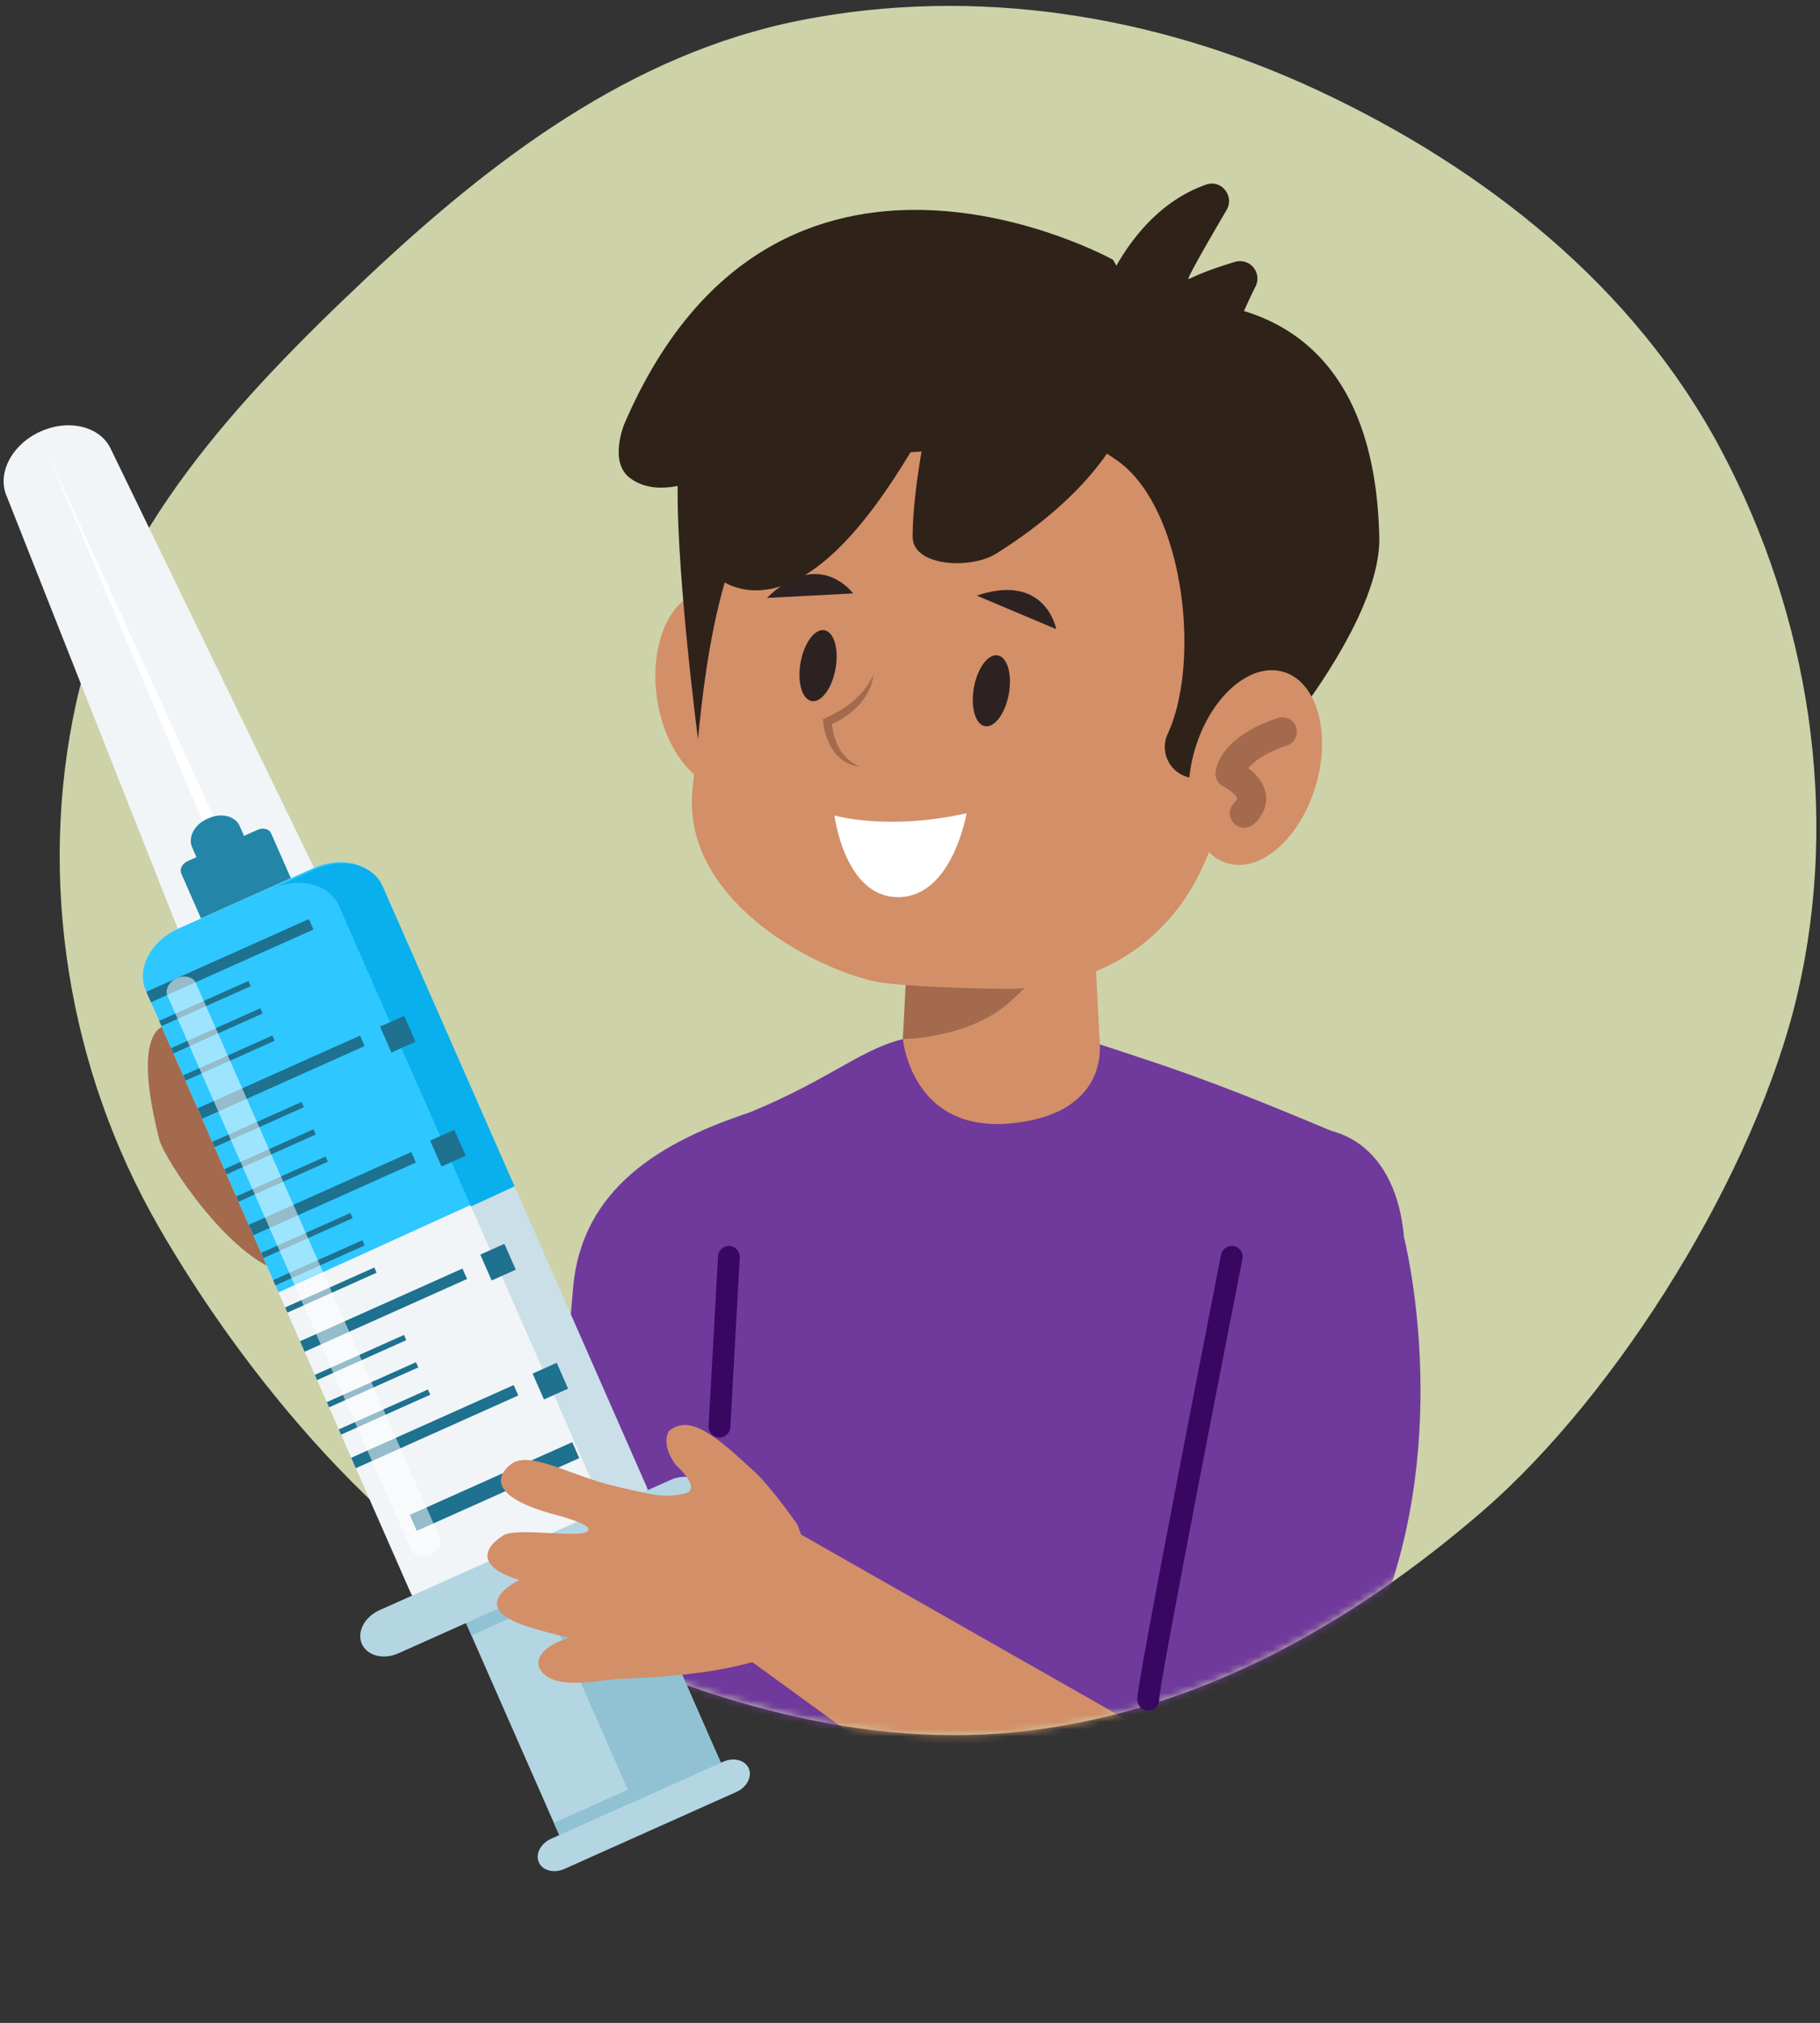
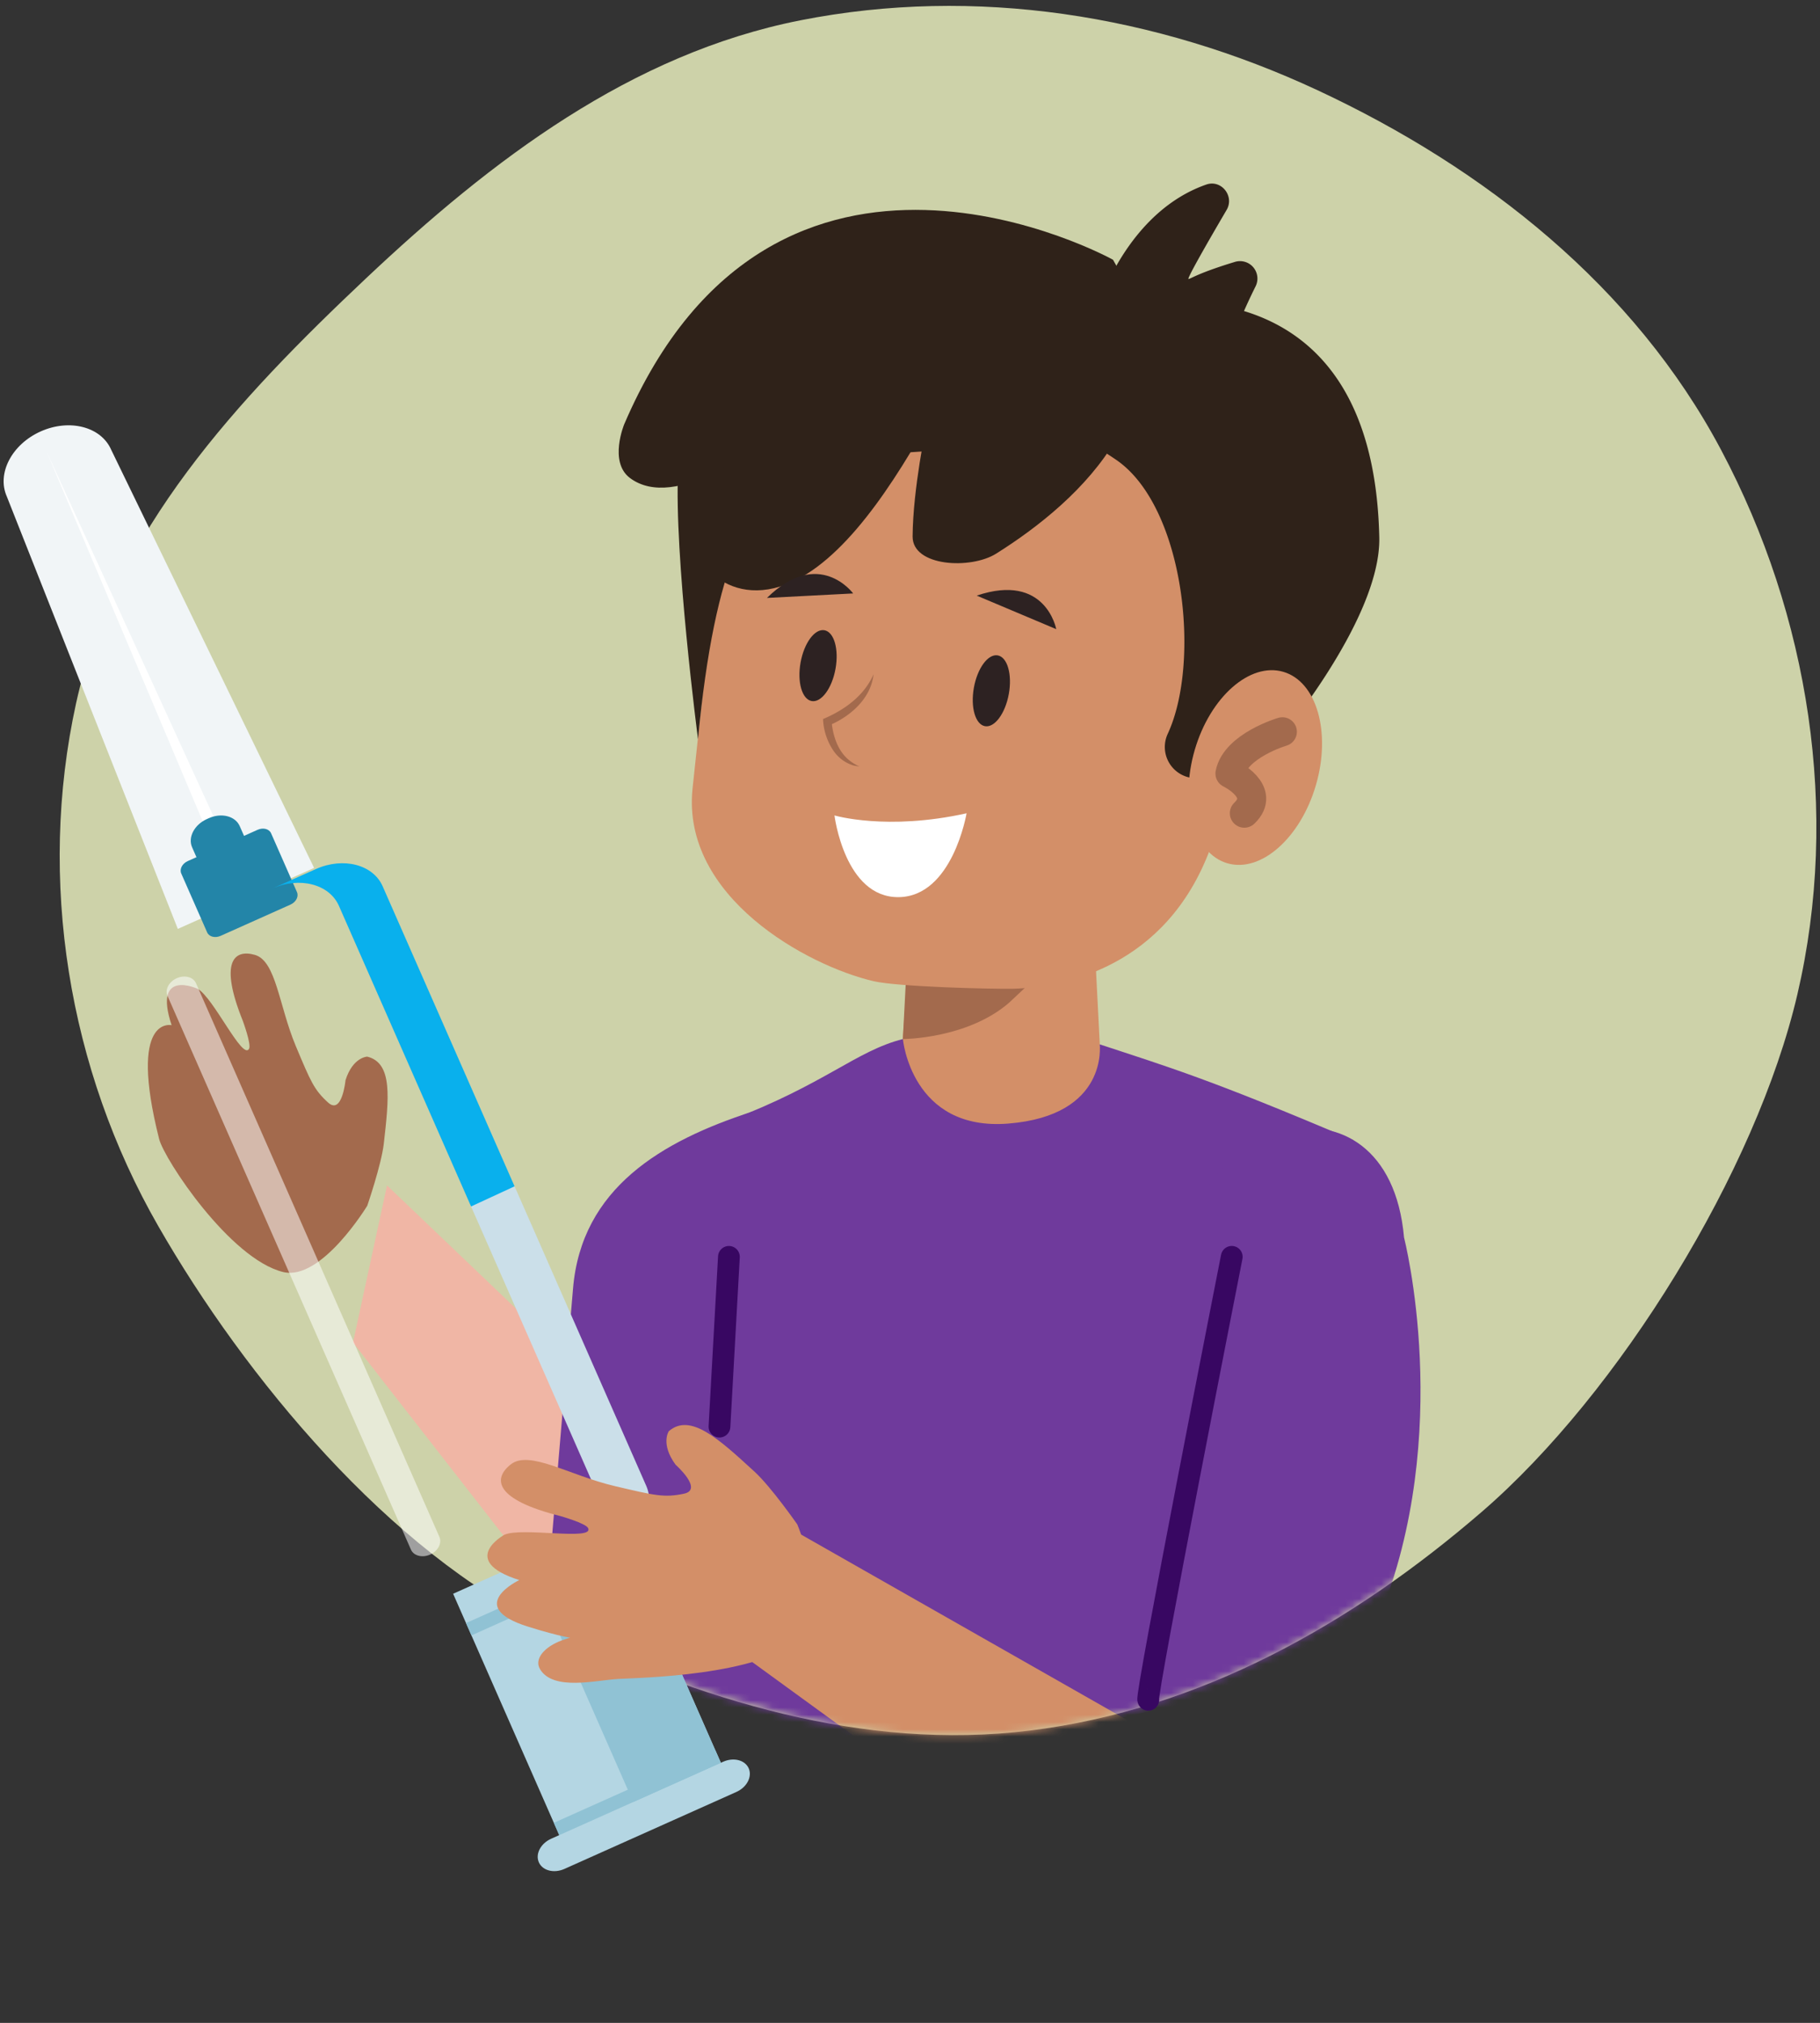
<svg xmlns="http://www.w3.org/2000/svg" width="251" height="279" fill="none">
  <rect width="100%" height="100%" fill="#333333" stroke="none" />
  <path d="M237.359 62.053c12.144 22.884 16.407 49.853 10.525 75.078-5.675 24.341-24.595 55.031-43.509 71.364-17.901 15.458-38.82 27.275-62.296 30.174-23.094 2.852-45.593-4.236-66.599-14.257-21.733-10.368-41.677-34.432-53.66-55.319-12.409-21.63-16.669-47.736-11.33-72.089 5.193-23.685 22.35-41.981 39.988-58.616C67.796 22.056 87.017 7.421 110.372 2.805c24.131-4.769 49.05-.757 71.345 9.645 23.081 10.769 43.702 27.105 55.642 49.604z" fill="#cdd2a9" />
  <mask id="A" maskUnits="userSpaceOnUse" x="8" y="0" width="243" height="240" mask-type="alpha">
    <path d="M237.358 62.053c12.144 22.884 16.407 49.853 10.525 75.078-5.675 24.341-24.595 55.031-43.509 71.364-17.901 15.458-38.82 27.275-62.296 30.174-23.094 2.852-45.593-4.236-66.599-14.257-21.733-10.368-41.678-34.432-53.66-55.319-12.409-21.63-16.669-47.736-11.33-72.089 5.193-23.685 22.35-41.981 39.988-58.616C67.795 22.056 87.016 7.421 110.371 2.805c24.131-4.769 49.05-.757 71.345 9.645 23.081 10.769 43.702 27.105 55.642 49.604z" fill="#cdd2a9" />
  </mask>
  <g mask="url(#A)">
    <path d="M53.373 163.495l39.846 38.057-19.568 15.64-24.965-32.028 4.688-21.669z" fill="#f0b6a5" />
-     <path d="M101.215 108.69c4.754-.698 7.714-7.357 6.611-14.873s-5.852-13.043-10.606-12.346-7.714 7.356-6.611 14.873 5.852 13.044 10.606 12.346z" fill="#d38f68" />
    <path d="M50.651 166.293s1.928-5.609 2.274-8.512c.706-6.245 1.291-11.179-2.282-12.051 0 0-1.982.058-2.992 3.25 0 0-.463 4.846-2.402 3.084s-2.394-2.879-4.472-7.833c-2.313-5.54-2.699-11.7-5.624-12.533s-4.923 1.014-1.665 9.102c0 0 1.203 3.246.86 3.855-.906 1.615-4.888-7.036-7.078-8.269 0 0-6.237-2.918-3.601 5.011 0 0-6.041-1.457-1.723 15.694.709 2.811 9.769 16.542 17.089 18.343 5.274 1.31 11.615-9.141 11.615-9.141z" fill="#a36a4d" />
    <path d="M138.557 163.915h-1.854c-5.713 0-12.56-2.88-12.571-7.891-.632-4.426 1.075-19.661 2.097-36.778 0-5.011 4.653-9.121 10.366-9.132h1.855c5.713 0 11.95 4.078 11.95 9.09l1.928 37.556c-.012 5.011-8.057 7.147-13.771 7.155z" fill="#d38f68" />
    <path d="M151.658 144.035s1.295 9.822-12.614 10.929c-13.369 1.064-14.526-11.658-14.526-11.658-6.492 1.65-10.748 6.241-23.974 11.249-8.073 3.057-11.739 16.835-10.582 25.389l8.67 40.502-19.491 33.843 102.726-23.655 9.73-57.181-5.012-16.219c-19.614-8.357-25.443-10.073-34.926-13.199z" fill="#6f3a9c" />
    <path d="M141.51 134.389l-16.708-.386.131 1.203-.416 8.1s8.867 0 14.649-5.012l2.529-2.375-.185-1.53z" fill="#a36a4d" />
    <path d="M120.477 135.326c-9.133-2.128-26.469-11.588-24.973-26.503l4.098-38.404c1.927-19.171 19.896-33.215 39.934-31.203l2.001.2c20.046 2.012 34.857 19.345 32.934 38.52l-7.043 37.614c-5.521 17.012-19.511 20.586-27.664 20.817-3.211.058-15.987-.27-19.287-1.041z" fill="#d38f68" />
    <path d="M154.437 42.188c-8.809-.247-13.96 10.258-8.482 17.128 4.488 5.625-1.885-2.625 7.965 4.094 9.418 6.422 11.739 27.887 7.116 37.818-.36.785-.476 1.661-.333 2.512a4.31 4.31 0 0 0 1.138 2.265c.598.624 1.37 1.053 2.215 1.232a4.3 4.3 0 0 0 2.524-.226l8.604-3.516s15.332-17.699 15.035-29.441c-.914-39.846-34.476-31.827-35.782-31.866z" fill="#2f2219" />
    <path d="M148.938 51.556s-1.542 6.573-12.721 9.356c-20.336 5.062-35.339-7.86-39.954 41.037 0 0-3.331-25.49-2.741-37.109s2.571-16.6 11.157-22.456c9.148-6.241 18.92-16.912 38.095-10.123 5.012 1.77 12.032 8.82 12.456 11.916.867 6.222-6.292 7.379-6.292 7.379z" fill="#2f2219" />
    <path d="M151.831 41.147c.25-.532 4.24-12.109 14.533-15.694 2.074-.725 3.913 1.6 2.803 3.497-2.425 4.136-5.575 9.603-5.247 9.53.409-.089 1.426-.852 6.388-2.359a2.4 2.4 0 0 1 1.374-.01c.449.13.851.389 1.155.745s.498.792.557 1.256-.017.935-.222 1.356c-1.665 3.358-3.585 7.71-3.92 10.455l-14.95-.825-2.471-7.949z" fill="#2f2219" />
    <path d="M86.094 58.495s-2.17 5.193.771 7.421c6.199 4.672 18.203-3.897 23.419-9.749-2.074 3.084-6.966 7.166-13.596 14.287-3.45 3.705 1.38 12.722 10.069 10.667 8.096-1.927 15.316-12.421 21.029-22.548 0 0-1.881 8.763-1.927 15.42-.023 4.152 8.011 4.572 11.526 2.363 11.481-7.213 27.286-21.399 16.114-40.528.027-.004-46.592-25.856-67.405 22.668z" fill="#2f2219" />
    <path d="M193.633 170.676c-1.083-12.336-8.963-16.484-16.387-14.672l-2.151 1.407c-5.899 1.199-12.549 9.819-12.934 15.913l-4.36 57.294h24.063c3.369 0 6.465-2.887 8.296-7.382 10.432-25.575 3.473-52.56 3.473-52.56zm-79.621-15.655l-10.312-1.692c-12.44 4.047-23.516 10.528-24.672 24.394l-3.508 41.423c-.281 3.334 1.927 6.399 4.772 6.584l27.687 1.781 4.01-44.973 2.023-27.517z" fill="#6f3a9c" />
    <path d="M181.475 108.302c2.132-7.291.122-14.296-4.49-15.644s-10.08 3.469-12.212 10.76-.121 14.295 4.491 15.644 10.079-3.469 12.211-10.76zm-71.384 103.123l56.364 32.07-37.008 4.433-30.659-22.301 11.303-14.202z" fill="#d38f68" />
    <path d="M115.228 92.24c.487-2.697-.197-5.077-1.527-5.318s-2.804 1.751-3.291 4.447.196 5.077 1.527 5.318 2.804-1.751 3.291-4.447zm23.901 3.469c.487-2.697-.196-5.077-1.527-5.318s-2.804 1.751-3.291 4.447.197 5.077 1.527 5.317 2.804-1.75 3.291-4.447z" fill="#2d2222" />
    <path d="M115.083 112.465s7.233 2.148 18.219-.297c0 0-1.927 11.492-9.375 11.566s-8.844-11.269-8.844-11.269z" fill="#fff" />
  </g>
  <path d="M43.317 119.702l-18.793 8.412L.931 68.457c-1.392-3.169.702-7.178 4.676-8.955s8.327-.655 9.719 2.514l27.992 57.687z" fill="#f1f5f7" />
  <path d="M31.675 117.474l-1.638.736-23.57-55.84 25.208 55.104z" fill="#fff" />
  <g fill="#2385a8">
    <path d="M40.063 124.76l-9.638 4.314c-.771.339-1.592.127-1.858-.482l-3.57-8.119c-.266-.605.135-1.372.894-1.712l9.638-4.317c.771-.339 1.592-.124 1.858.482l3.57 8.118c.266.602-.131 1.373-.894 1.716z" />
    <path d="M31.856 119.729l-.285.127c-1.731.771-3.628.286-4.241-1.095l-.833-1.896c-.609-1.38.305-3.127 2.036-3.902l.285-.127c1.731-.771 3.628-.285 4.241 1.095l.833 1.893c.605 1.38-.305 3.13-2.035 3.905z" />
  </g>
  <path d="M100.526 245.662l-22.283 9.977-15.752-35.829 22.286-9.973 15.748 35.825z" fill="#b4d6e3" />
  <path d="M100.526 245.662l-12.081 5.408-15.752-35.824 12.086-5.409 15.748 35.825z" fill="#90c2d4" />
  <path d="M101.562 247.142l-23.724 10.621c-1.442.644-3.022.235-3.527-.914-.505-1.156.254-2.602 1.7-3.25l23.724-10.62c1.442-.644 3.019-.235 3.523.913s-.254 2.603-1.696 3.25z" fill="#b4d6e3" />
-   <path d="M84.542 213.468l-18.793 8.412c-3.763 1.684-7.88.62-9.194-2.379l-36.457-82.922c-1.315-2.995.667-6.789 4.426-8.481l18.793-8.412c3.763-1.684 7.88-.62 9.198 2.379l36.453 82.922c1.318 3.011-.663 6.808-4.426 8.481z" fill="#f1f5f7" />
-   <path d="M38.413 178.245l-18.315-41.658c-1.315-2.995.667-6.789 4.426-8.481l18.793-8.412c3.763-1.685 7.88-.621 9.198 2.379l18.227 41.461-32.328 14.711z" fill="#2ec7ff" />
  <path d="M64.867 166.171l18.227 41.461c1.318 2.995-.663 6.792-4.426 8.481l6.033-2.699c3.762-1.684 5.744-5.478 4.426-8.481l-18.192-41.388-6.068 2.626z" fill="#cbdfe9" />
  <path d="M64.966 166.394L46.74 124.933c-1.318-2.999-5.436-4.063-9.198-2.378l6.033-2.699c3.763-1.684 7.88-.62 9.198 2.379l18.192 41.384-5.998 2.775z" fill="#09b0ed" />
-   <path d="M95.087 210.056l-40.143 17.969c-2.062.925-4.318.339-5.039-1.299s.362-3.72 2.425-4.646l40.143-17.968c2.063-.921 4.318-.339 5.039 1.303s-.362 3.72-2.425 4.641z" fill="#b4d6e3" />
-   <path d="M43.224 128.199L20.819 138.23l-.632-1.442 22.406-10.027.632 1.438zm-8.654 7.814l-12.305 5.505-.316-.717 12.305-5.509.316.721zm1.653 3.762l-12.305 5.505-.316-.721 12.305-5.505.316.721zm1.655 3.759l-12.305 5.509-.316-.721 12.305-5.505.316.717zm4.028 9.167l-12.301 5.505-.32-.721 12.305-5.505.316.721zm1.653 3.763l-12.305 5.505-.316-.721 12.305-5.505.316.721zm1.655 3.758l-12.305 5.509-.316-.721 12.305-5.505.316.717zm3.418 7.787l-12.301 5.505-.316-.717 12.305-5.508.312.72zm1.658 3.759l-12.305 5.509-.316-.721 12.301-5.505.32.717zm1.649 3.763l-12.301 5.508-.316-.721 12.301-5.505.316.718zm4.092 9.302l-12.301 5.509-.316-.721 12.301-5.509.316.721zm1.653 3.762L45.383 194.1l-.316-.717 12.301-5.509.316.721zm1.654 3.763l-12.301 5.505-.316-.721 12.301-5.505.316.721zm-9.051-48.091l-22.405 10.03-.632-1.441 22.406-10.027.632 1.438zm7.019-.594l-3.323 1.488-1.569-3.57 3.323-1.488 1.569 3.57zm6.913 15.721l-3.323 1.488-1.569-3.57 3.323-1.488 1.569 3.57zm6.911 15.72l-3.323 1.488-1.569-3.566 3.323-1.488 1.569 3.566zm7.218 16.411l-3.327 1.488-1.569-3.565 3.327-1.489 1.569 3.566zm-20.999-31.191l-22.402 10.027-.636-1.438 22.405-10.031.632 1.442zm7.062 16.064L42.01 186.429l-.632-1.442L63.78 174.96l.632 1.438zm7.067 16.068l-22.406 10.031-.632-1.442 22.402-10.027.636 1.438zm8.408 8.639L57.48 211.136l-.968-2.201 22.406-10.031.968 2.201z" fill="#1e718f" />
  <path d="M87.3 215.577l-22.282 9.977-.748-1.7 22.286-9.977.744 1.7zm12.112 27.548l-22.282 9.977-.748-1.7 22.282-9.977.748 1.7z" fill="#90c2d4" />
  <path opacity=".53" d="M60.599 211.965c.386.859-.197 1.958-1.276 2.44s-2.271.177-2.648-.682l-33.574-76.369c-.386-.86.197-1.958 1.276-2.44s2.271-.177 2.649.682" fill="#fff" />
  <path d="M109.958 210.249s-3.612-5.185-5.91-7.286c-4.934-4.522-8.836-8.127-11.808-5.578 0 0-1.187 1.738.929 4.626 0 0 3.882 3.431 1.156 4.001s-3.978.258-9.549-1.052c-6.23-1.465-11.758-5.012-14.318-3.003s-2.205 4.876 6.8 7.132c0 0 3.547.998 3.855 1.673.821 1.788-9.121-.193-11.565.917 0 0-6.419 3.543 2.066 6.245 0 0-7.687 3.647 1.222 6.427s7.776 1.21 7.776 1.21-.771-.185-3.119.675-3.894 2.536-3.003 4.001c1.835 3.003 7.71 1.496 10.794 1.319s19.136-.386 25.269-5.555c4.434-3.744-.597-15.752-.597-15.752z" fill="#d38f68" />
  <path d="M120.471 92.998c-.347 3.327-3.196 5.829-6.137 7.05l.351-.558c.165 1.858.771 3.855 2.185 5.154a6.16 6.16 0 0 0 1.674 1.075l-.772-.127c-1.132-.324-2.118-1.029-2.791-1.997a8.37 8.37 0 0 1-1.472-4.425c2.91-1.222 5.667-3.196 6.962-6.168v-.004z" fill="#a36a4d" />
  <path d="M105.771 82.466l11.889-.617s-4.707-6.43-11.889.617zm28.929-.32l10.967 4.626s-1.441-7.845-10.967-4.626z" fill="#2d2222" />
  <g stroke-linecap="round">
    <path d="M176.855 100.923s-6.461 1.905-7.232 5.76c0 0 5.123 2.467 1.985 5.474" stroke="#a36a4d" stroke-width="4" stroke-linejoin="round" />
    <path d="M158.363 234.436c-.52.061 11.511-61.095 11.511-61.095M99.223 196.76l1.303-23.415" stroke="#380762" stroke-width="3" stroke-miterlimit="10" />
  </g>
</svg>